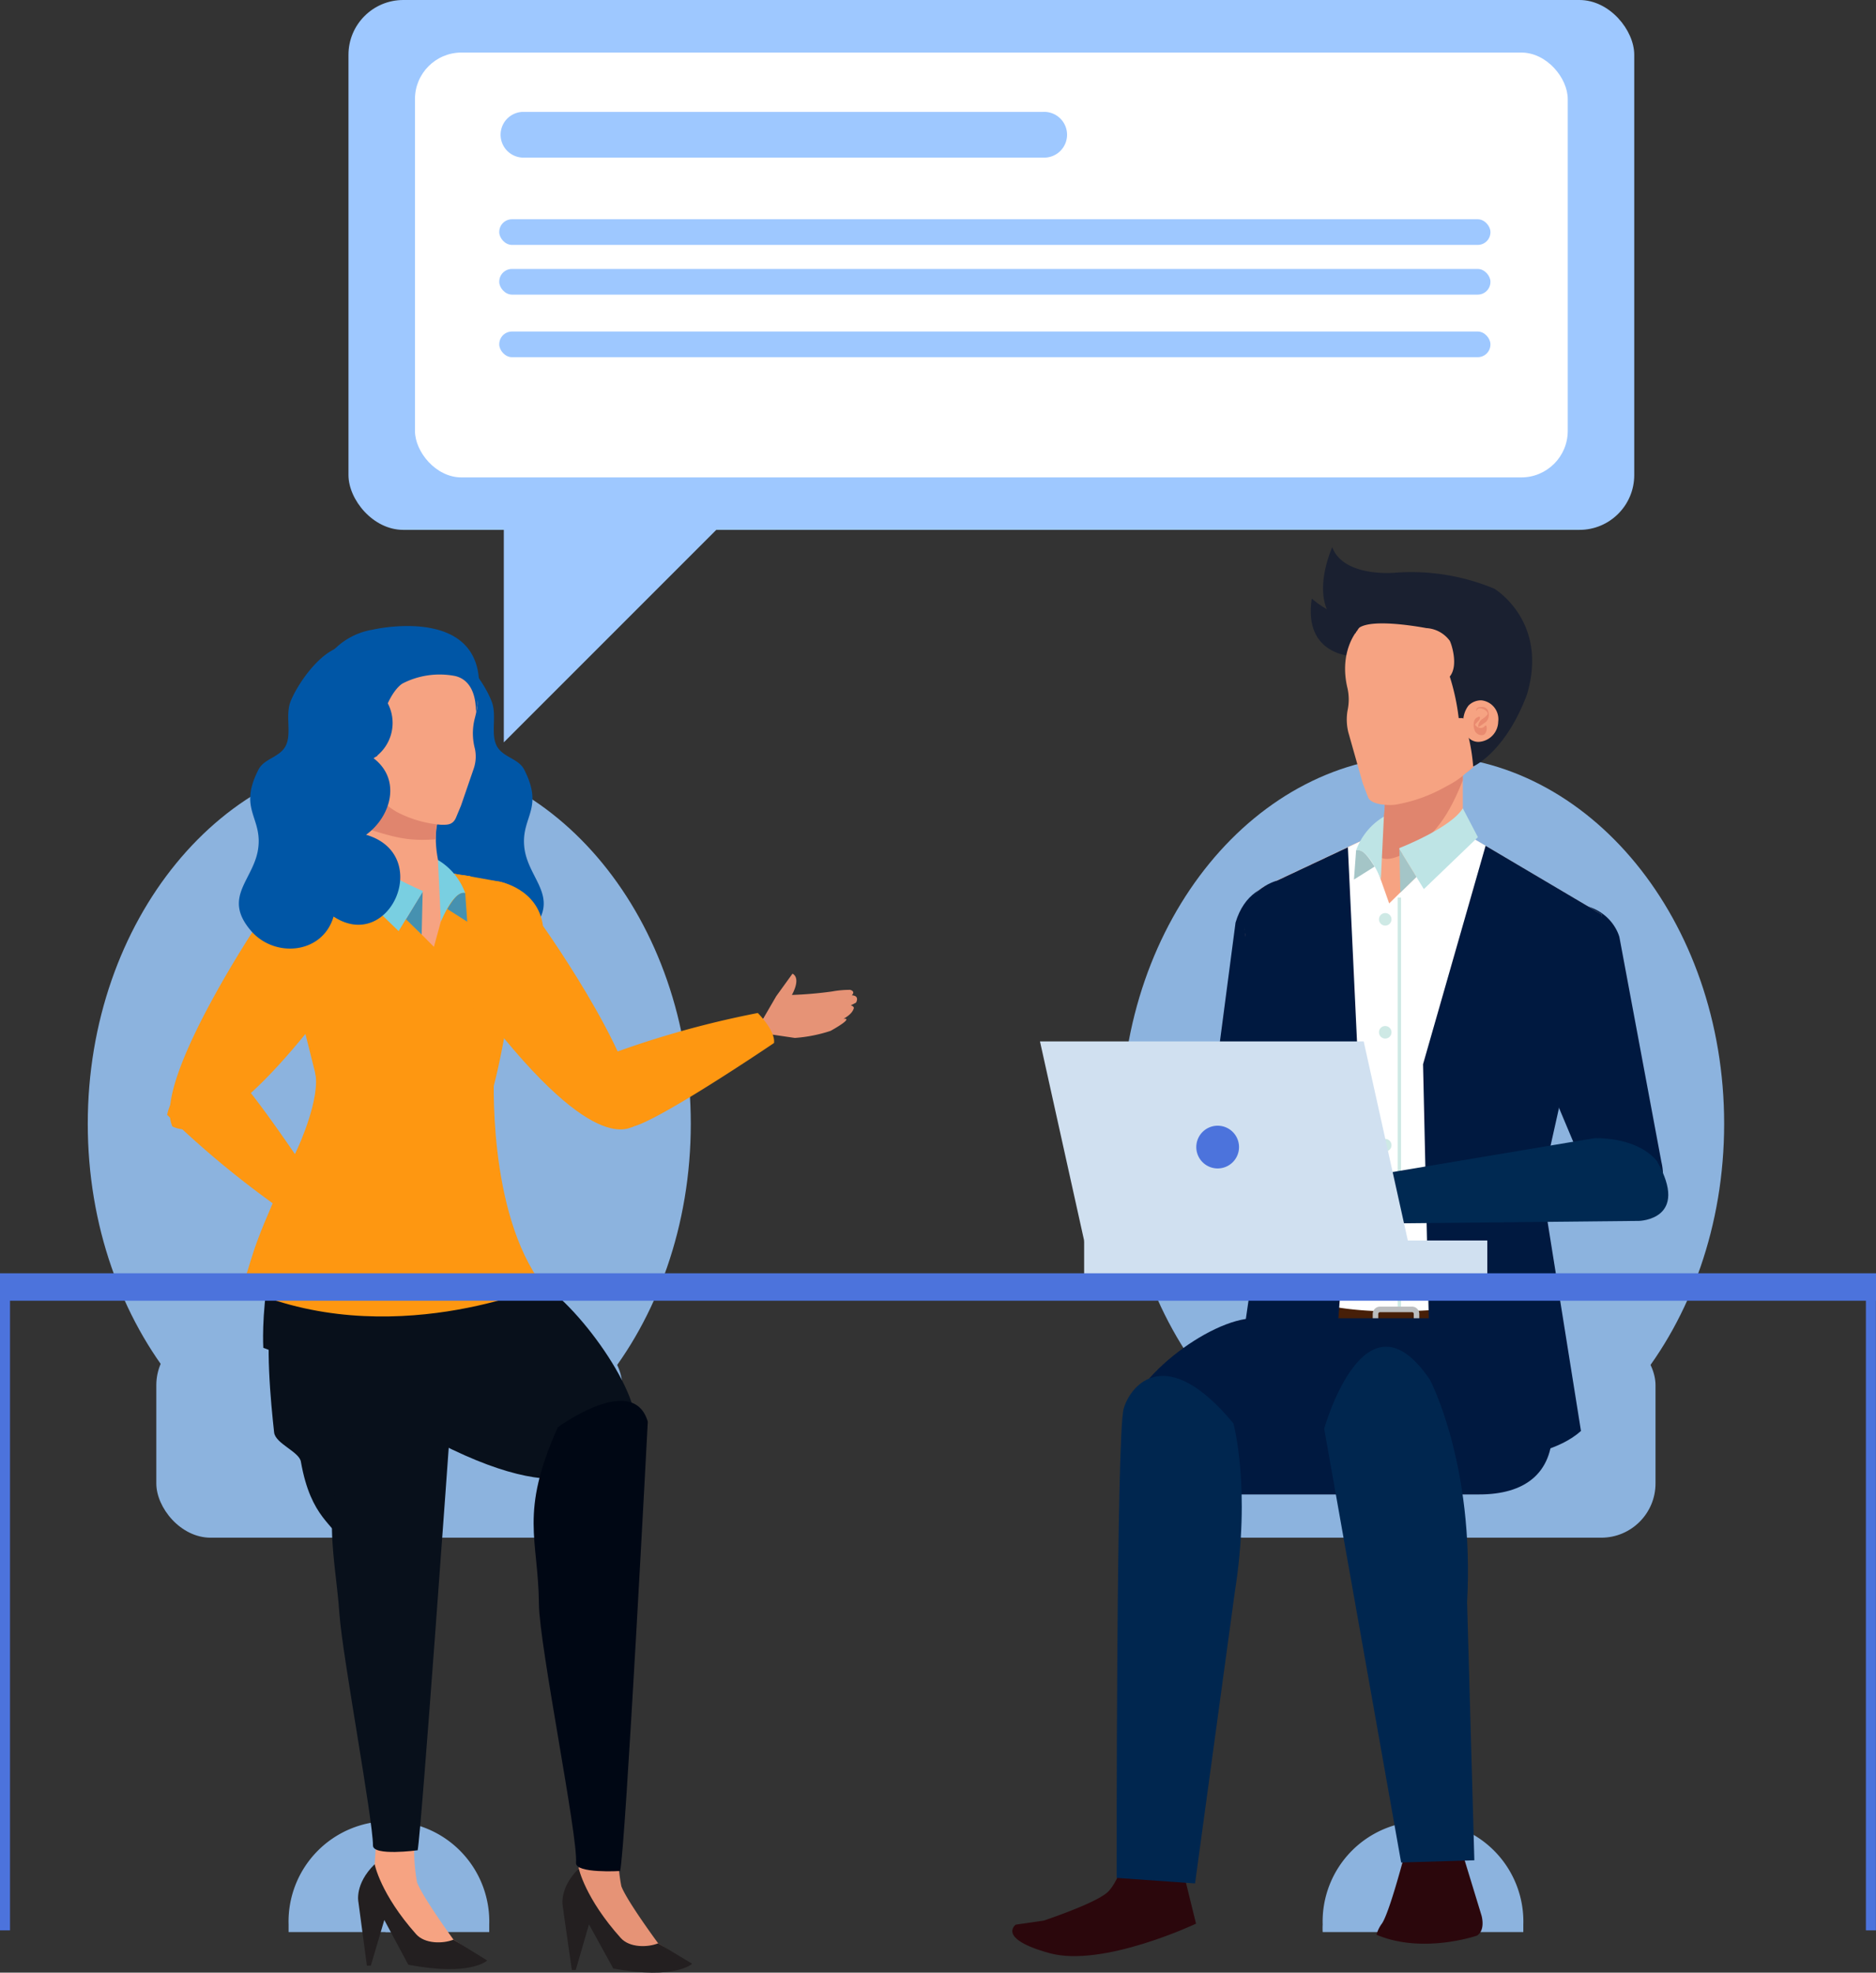
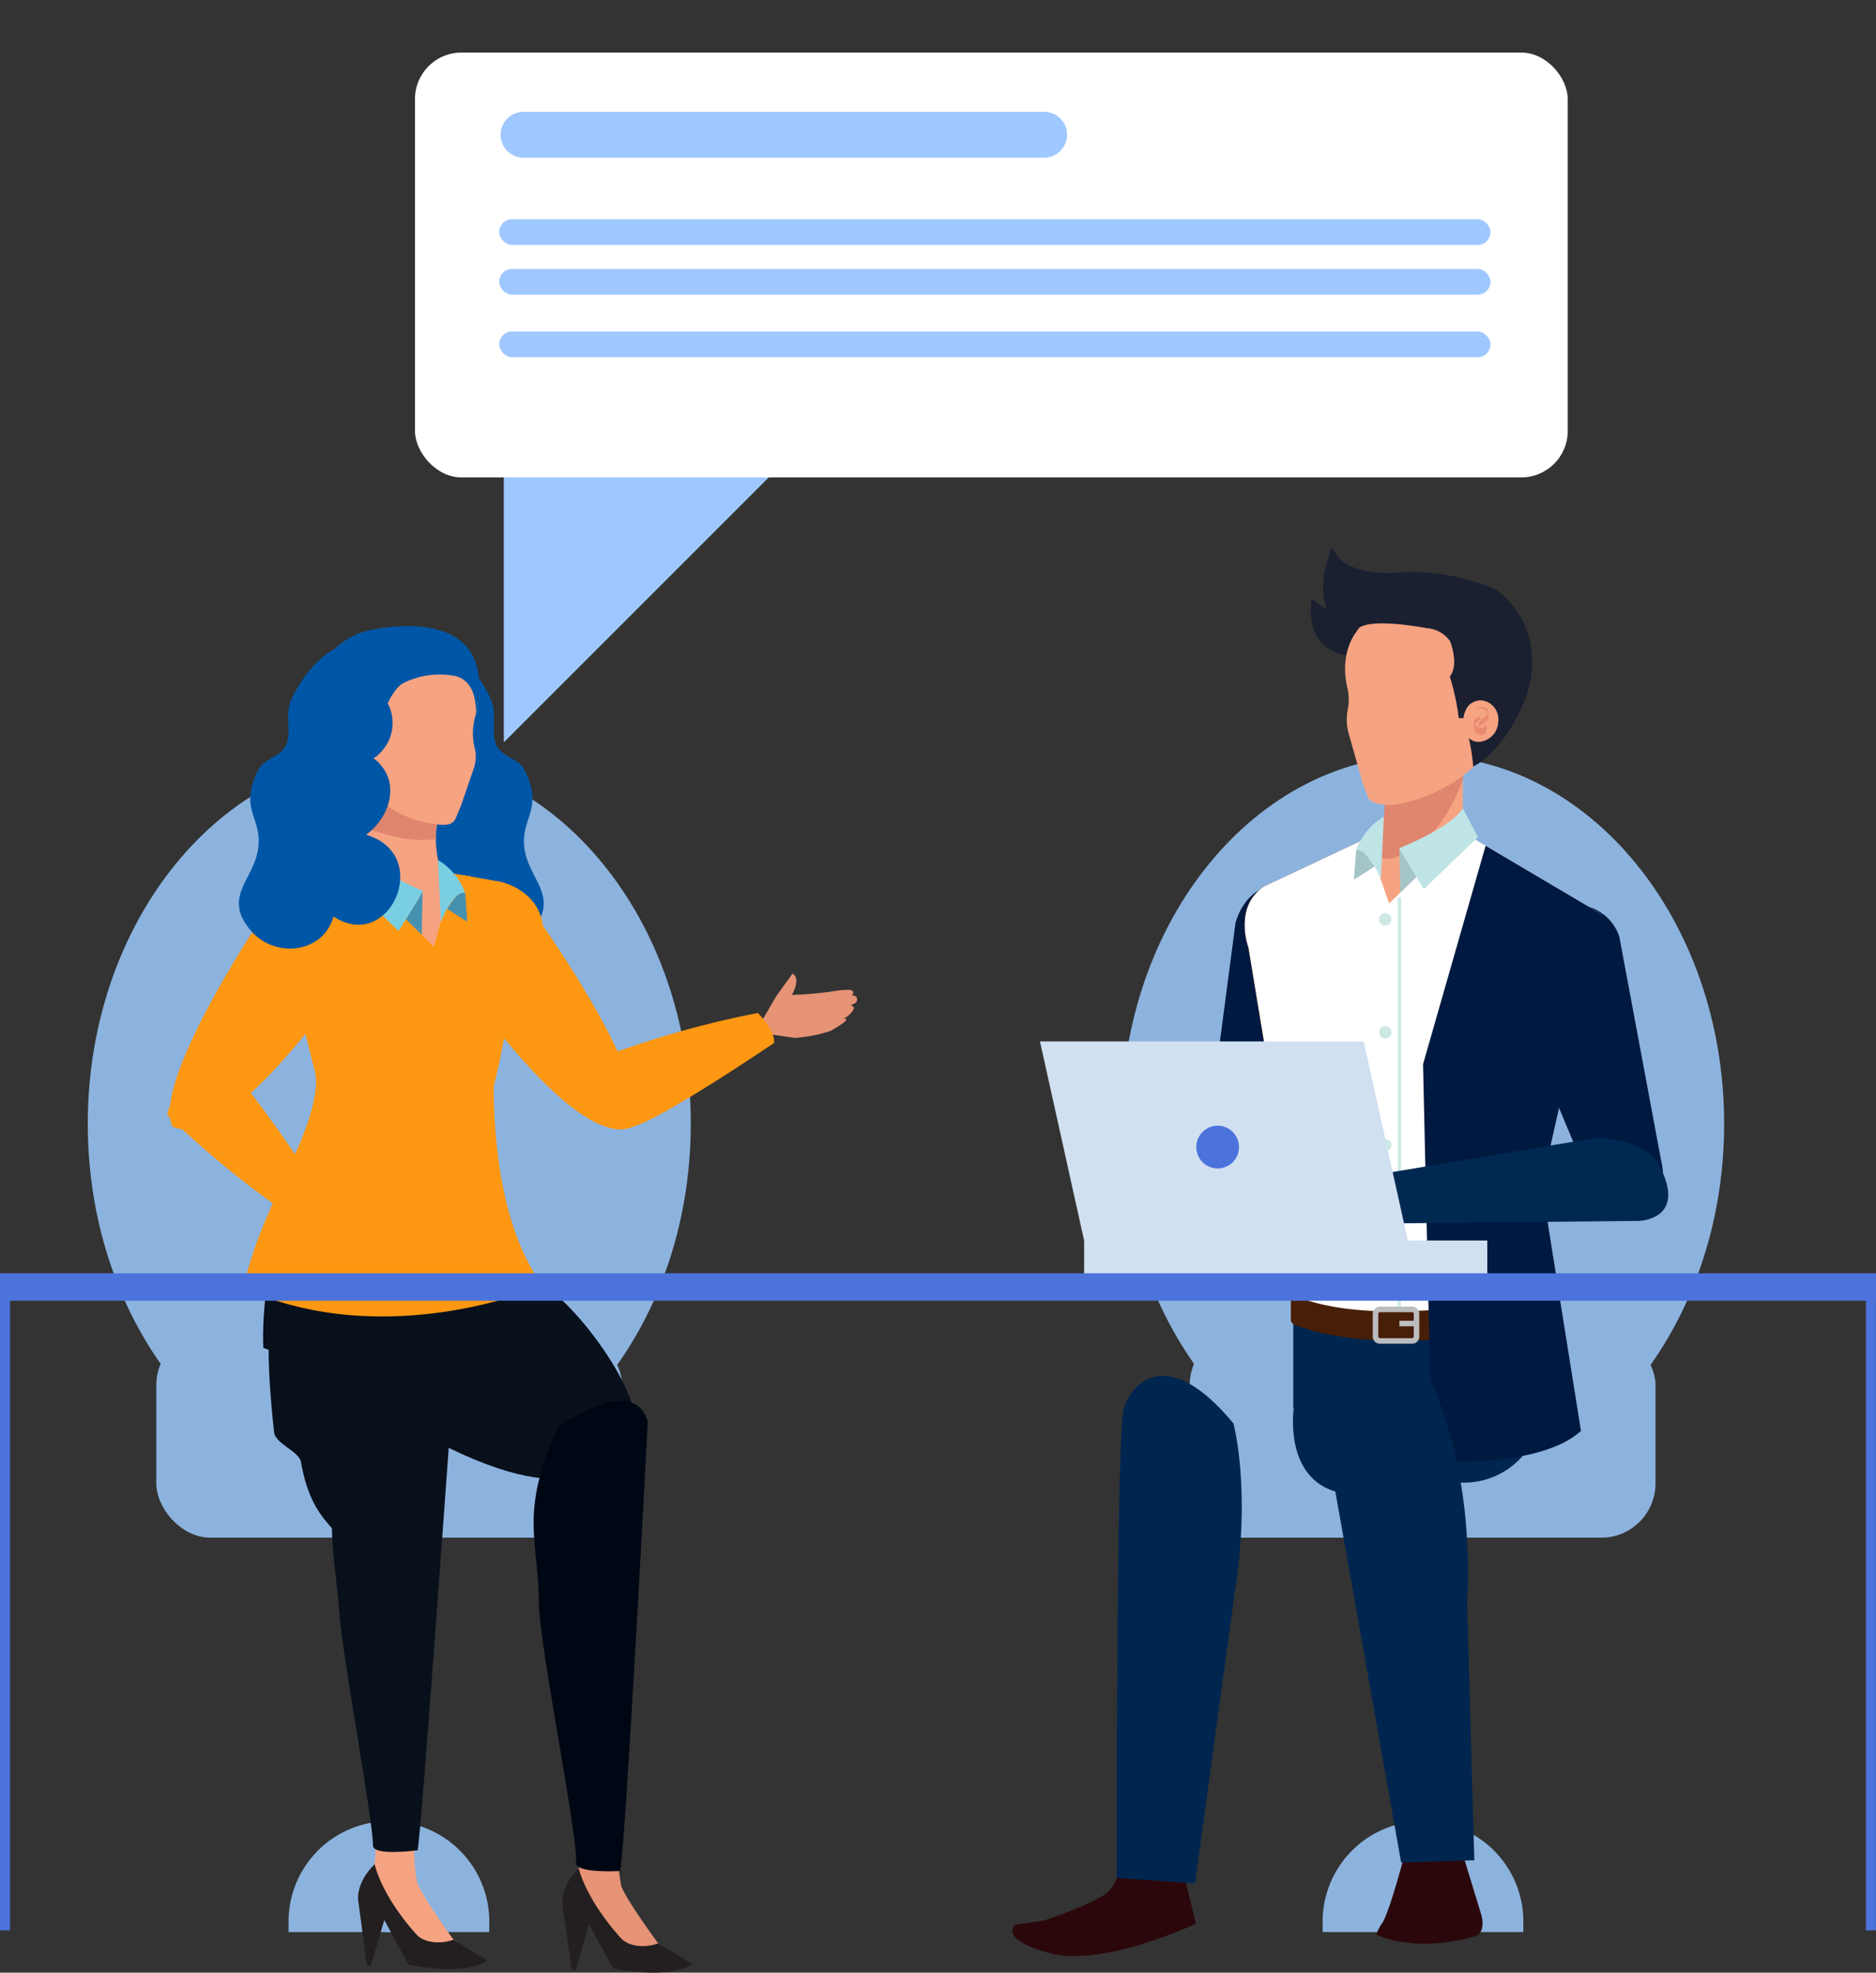
<svg xmlns="http://www.w3.org/2000/svg" viewBox="0 0 209.9 220.69" width="209.9" height="220.69">
  <rect x="0" y="0" width="209.9" height="220.69" fill="#333333" stroke="none" />
  <defs>
    <style>.cls-1{fill:#9ec8ff;}.cls-2{fill:#fff;}.cls-3{fill:#8cb3de;}.cls-4{fill:#1a2030;}.cls-5{fill:#e69376;}.cls-6{fill:#001940;}.cls-7{fill:#f6a382;}.cls-8{fill:#00264f;}.cls-9{fill:#e0856e;}.cls-10{fill:#f79f7d;}.cls-11{fill:#a4c5c7;}.cls-12{fill:#cee9e5;}.cls-13,.cls-15{fill:none;stroke-miterlimit:10;}.cls-13{stroke:#cee9e5;stroke-width:0.38px;}.cls-14{fill:#471f08;}.cls-15{stroke:#bbbdbf;stroke-width:0.62px;}.cls-16{fill:#bee4e5;}.cls-17{fill:#e98a6f;}.cls-18{fill:#002952;}.cls-19{fill:#2b070c;}.cls-20{fill:#d0e0f0;}.cls-21{fill:#4c73dc;}.cls-22{fill:#08101b;}.cls-23{fill:#231f20;}.cls-24{fill:#000714;}.cls-25{fill:#0056a6;}.cls-26{fill:#fe9711;}.cls-27{fill:#e69575;}.cls-28{fill:#4691b0;}.cls-29{fill:#79cfe1;}</style>
  </defs>
  <g id="Layer_2" data-name="Layer 2">
    <g id="Layer_1-2" data-name="Layer 1">
-       <rect class="cls-1" x="38.99" width="143.86" height="59.28" rx="6.13" />
      <path class="cls-1" d="M56.37,50.34V83.05L94.06,45.36S57.14,50.34,56.37,50.34Z" />
      <rect class="cls-2" x="46.43" y="5.88" width="128.98" height="47.53" rx="5.2" />
      <path class="cls-1" d="M116.67,17.63H58.41a2.56,2.56,0,0,1,0-5.11h58.26a2.56,2.56,0,1,1,0,5.11Z" />
      <rect class="cls-1" x="55.86" y="24.53" width="110.9" height="2.87" rx="1.42" />
      <rect class="cls-1" x="55.86" y="30.09" width="110.9" height="2.87" rx="1.42" />
      <rect class="cls-1" x="55.86" y="37.09" width="110.9" height="2.87" rx="1.42" />
      <rect class="cls-3" x="157.64" y="143.2" width="1.96" height="72.95" />
      <rect class="cls-3" x="133.11" y="148.9" width="52.12" height="23.13" rx="6.07" />
      <path class="cls-3" d="M192.91,125.72c0,22.76-15.1,41.2-33.73,41.2s-33.74-18.44-33.74-41.2,15.11-41.2,33.74-41.2S192.91,103,192.91,125.72Z" />
      <path class="cls-4" d="M151.46,73.42s-5.68,0-4.69-6.46c0,0,3.42,3.23,7.08,1.9C153.85,68.86,154.12,73.19,151.46,73.42Z" />
      <path class="cls-5" d="M141.17,103.87l-1.81.39s-4.93,21.24-3.08,26.29,4.85,0,5.78-.41,9.18-23.83,9.18-23.83Z" />
      <path class="cls-6" d="M135,127.89l3.24-24.67c1.93-6.49,9.07-4.09,9.07-4.09,5.35,2,4.5,6.19,4.5,6.19l-7.33,25.35S143,134.51,138,134C138,134,134.26,133.12,135,127.89Z" />
      <path class="cls-7" d="M144.68,136.31l-5-30.28s-1.7-4.55,1.71-6.83l13-6.12h9.18l15.64,9.25-10.25,34Z" />
      <path class="cls-8" d="M169,136.31s2.81,6.41,3.49,21.16c0,0-21.15,6.64-27.79,0l0-21.16Z" />
      <path class="cls-8" d="M155.14,157.41a8.68,8.68,0,1,0,8.75-8.9A8.82,8.82,0,0,0,155.14,157.41Z" />
      <path class="cls-8" d="M144.75,157.5c-.5,4.92,1.26,9.13,6,9.62a9,9,0,0,0,1.82-17.83C147.83,148.8,145.26,152.57,144.75,157.5Z" />
      <path class="cls-7" d="M178.36,105.88l1.83.17s6.33,20.58,5.1,25.81-4,.72-5,.38-11.68-22.71-11.68-22.71Z" />
      <path class="cls-6" d="M178,132.44l-10-23.81a7.31,7.31,0,0,1,6.5-7.52c5.69-.45,6.69,3.73,6.69,3.73L185.89,130s1.11,4.25-2.18,4.57C183.71,134.56,178.94,134.63,178,132.44Z" />
      <path class="cls-7" d="M163.67,86.4v9.81H153.29a13.64,13.64,0,0,0,1.28-9.81Z" />
      <path class="cls-9" d="M158.4,94.73c-.93.6-2.92,1.88-4.05,1.13a1,1,0,0,1-.49-.76,14.44,14.44,0,0,0,.71-8.7h9.1v.89C162.53,90.16,161.07,93,158.4,94.73Z" />
      <path class="cls-10" d="M163.91,86.53s1.77-.76,3.77-5.13c0,0,4.34-5.17,1.26-11,0,0-1.82-5-10.62-3.58C158.32,66.79,157.52,80.09,163.91,86.53Z" />
      <path class="cls-7" d="M153.07,89.19l-.59-1.54-1.62-5.72a6,6,0,0,1-.09-2.43,5.8,5.8,0,0,0,0-2.49c-1-4.12,1.08-6.45,1.08-6.45,2.33-3.88,8.05-4,8.05-4,7.08.18,7.84,7,7.84,7C169,78.09,165.49,82,165.48,82c-.28.31-.1,1.8-.18,2.23-.33,1.82-2,3-3.56,3.79a17.21,17.21,0,0,1-5.59,2C155.43,90.13,153.4,90.07,153.07,89.19Z" />
      <path class="cls-2" d="M170.69,135.48c0,1,1.51,11.57.87,11.7,0,0-17.51,4-26.85,0l0-10.87-5-30.28s-1.7-4.55,1.71-6.83l13-6.12-.88,2.64,1.89,5.35,8.17-8,15.64,9.25q-1.31,4.35-2.62,8.69c-1.61,5.34-3.18,10.7-4.84,16C171.8,127.05,170.43,132.82,170.69,135.48Z" />
      <polygon class="cls-11" points="156.57 94.99 156.68 99.86 158.48 98.11 156.57 94.99" />
      <path class="cls-12" d="M154.29,102.85a.7.7,0,1,0,.69-.7A.7.7,0,0,0,154.29,102.85Z" />
      <path class="cls-12" d="M154.29,115.48a.7.7,0,1,0,.69-.69A.69.69,0,0,0,154.29,115.48Z" />
      <path class="cls-12" d="M154.29,128.11a.7.7,0,1,0,.69-.69A.69.69,0,0,0,154.29,128.11Z" />
      <path class="cls-12" d="M154.29,140.74a.7.7,0,1,0,.69-.69A.69.69,0,0,0,154.29,140.74Z" />
      <line class="cls-13" x1="156.57" y1="100.42" x2="156.57" y2="148.36" />
      <path class="cls-14" d="M144.82,148.18s8.94,4.19,27.24-.09c.3-.07.18-.85.18-.85l-.18-1.77c-.08-.56-.39-.53-.39-.53s-17.51,4-26.85,0c0,0-.38-.07-.39.5v2.19A.58.58,0,0,0,144.82,148.18Z" />
      <path class="cls-15" d="M153.9,149.51a.51.51,0,0,0,.5.51H158a.5.5,0,0,0,.49-.51V147a.5.5,0,0,0-.49-.51H154.4a.51.51,0,0,0-.5.51Z" />
      <line class="cls-15" x1="158.45" y1="148.07" x2="156.57" y2="148.07" />
      <path class="cls-16" d="M156.57,94.88s5.74-2.23,7.1-4.45l1.69,3.23-6.05,5.81L156.57,95" />
      <path class="cls-4" d="M151.66,70.85c.26-1.87,6.35-.87,7.94-.58a3.49,3.49,0,0,1,2.61,1.42c.19.34,1,2.78,0,4a24.92,24.92,0,0,1,1,4.65l.48,0a21.22,21.22,0,0,1,1.14,5.41s3.55-1.53,6-8c2.5-8.25-3.64-11.89-3.64-11.89A24.17,24.17,0,0,0,156,64.08s-5.66.52-6.94-2.86C149.07,61.22,145.48,69,151.66,70.85Z" />
      <path class="cls-7" d="M164.42,82.64a1.57,1.57,0,0,0,1,.36,2.31,2.31,0,0,0,2.21-2.26,2.12,2.12,0,0,0-1.89-2.39,2,2,0,0,0-1.43.58,2.9,2.9,0,0,0-.54,2.31A2.16,2.16,0,0,0,164.42,82.64Z" />
      <path class="cls-17" d="M165.22,79.53c.1-.67,1.43,0,1.21.4a2.13,2.13,0,0,1-.57.51,1,1,0,0,0-.46.72s0,.15,0,.18.78-.5.91-.63a1.12,1.12,0,0,0,.22-1.07.67.67,0,0,0-.73-.54c-.3,0-.62,0-.62.39,0,0,0,.07,0,0Z" />
      <path class="cls-17" d="M165.62,80.25c-.13-.15-.27,0-.42.06a.69.69,0,0,0-.27.38,1.66,1.66,0,0,0,.12,1.14.87.87,0,0,0,.72.42c.41,0,.54-.35.58-.7,0-.09,0-.31-.07-.37s-.17.08-.24.14a.55.55,0,0,1-.35.12.74.74,0,0,1-.6-.3A.37.37,0,0,1,165,81c0,.23,0,.28,0,.15a1.19,1.19,0,0,1,.09-.15,4.83,4.83,0,0,1,.38-.4c.05-.07.16-.31.09-.38Z" />
      <path class="cls-6" d="M166.22,94.62l-7,24.44,1,44.41s11.94.89,16.67-3.38L172.5,132.6l6.76-30.27Z" />
-       <path class="cls-6" d="M150.81,94.79l-7.93,3.73s-4.51,1.19-3.59,5.86l2.61,25.88-4.32,29.83s3.71,4.45,11.09,1.83l3.25-43.52Z" />
      <path class="cls-16" d="M151.73,95.13a7.23,7.23,0,0,1,3.11-3.77l-.34,7S153.07,94.8,151.73,95.13Z" />
      <path class="cls-11" d="M151.49,98.4l.24-3.27c.79-.2,1.49.91,2.07,1.82Z" />
      <path class="cls-7" d="M148.52,135.91s4.15.58,5.5.25l.72-4.22-3.41-.76-2,.27s-3.39.35-2.63,4.9Z" />
      <path class="cls-18" d="M185.38,129.88c3.77,6.59-2,6.71-2,6.71l-29.52.3c-.76-4.31.65-5.55.65-5.55l23.85-4S183,127.07,185.38,129.88Z" />
-       <path class="cls-6" d="M140.36,147.48H173.7V159.9c0,5-3.15,7.29-8.19,7.29H135.89c-5,0-10-2.26-10-7.29v-.19C125.86,154.68,135.33,147.48,140.36,147.48Z" />
      <path class="cls-3" d="M170.44,216.15c0-.28,0-.56,0-.84a11.23,11.23,0,1,0-22.45,0,7.87,7.87,0,0,0,0,.84Z" />
      <path class="cls-3" d="M9.82,125.72c0,22.76,15.1,41.2,33.74,41.2s33.73-18.44,33.73-41.2-15.1-41.2-33.73-41.2S9.82,103,9.82,125.72Z" />
      <path class="cls-3" d="M32.29,216.15c0-.28,0-.56,0-.84a11.23,11.23,0,1,1,22.45,0q0,.42,0,.84Z" />
      <rect class="cls-3" x="43.13" y="143.2" width="1.96" height="72.95" />
      <rect class="cls-3" x="17.49" y="148.9" width="52.12" height="23.13" rx="6.07" />
      <path class="cls-19" d="M126.55,205.8s-1.2,4.67-2.68,5.94-7.1,3.13-7.1,3.13l-3.12.45s-2.17,1.55,3.78,3.19,16.39-3.3,16.39-3.3l-2.35-9.55Z" />
      <path class="cls-19" d="M154.64,215.17c1.05-1.63,3.26-10.55,3.26-10.55l4.86-.15,3,9.82s.49,1.64-.51,2.26c0,0-6.06,2.1-11.24-.1A3.75,3.75,0,0,1,154.64,215.17Z" />
      <path class="cls-8" d="M160,154.38s5,9.45,4.15,24.88l.81,28.86-8.19.25-8.61-48.53S152.71,143.55,160,154.38Z" />
      <path class="cls-8" d="M138,159.24s2,7.22.16,18.87l-4.45,32.6-8.77-.62s-.06-49.71.79-52.52S130.58,150.28,138,159.24Z" />
      <rect class="cls-20" x="121.3" y="138.78" width="45.11" height="3.82" />
      <polygon class="cls-20" points="157.55 138.93 121.33 138.93 116.36 116.51 152.58 116.51 157.55 138.93" />
      <path class="cls-21" d="M138.63,128.32a2.39,2.39,0,1,1-2.38-2.38A2.39,2.39,0,0,1,138.63,128.32Z" />
      <path class="cls-22" d="M35.23,138.76s-3.4,1.81-4.78,7.68c-.83,3.52-.14,10.53.22,13.81.14,1.27,2.84,2.16,3,3.3,1.12,6.35,3.71,6.93,4.78,9.3,4.31,9.52,5-4.18,7.69-4.36,3.76-.25,5-12.78,3.43-19C47.27,140.2,43.55,135.05,35.23,138.76Z" />
      <path class="cls-22" d="M43.34,144.72s-2.82,4,3.41,10.22c.91.9,1.4,6,2.43,6.53,15.74,8,18.81,1.87,21.31-.42,2.78-2.55-4.09-13.1-9.24-17C53.63,138.3,47.5,136.62,43.34,144.72Z" />
      <path class="cls-5" d="M70.45,219.78a15,15,0,0,0,6.54-.17l-3.35-2.2s-3.51-4.75-4.12-6.39a20,20,0,0,1-.35-4.4l-4.28,0L64.76,209,63,212.59s-.23,1.7,2.85,2.2A62.93,62.93,0,0,0,70.45,219.78Z" />
      <path class="cls-23" d="M73.64,217.41c-1.17.47-3.2.51-4.19-.6-4-4.46-4.69-7.77-4.69-7.77-2.26,2.24-1.79,4.23-1.79,4.23l.11.82.9,6.3h.44l1.48-5.1,2.72,4.94c7,1.29,8.82-.54,8.82-.54Z" />
      <path class="cls-24" d="M72.48,159.05s-2.52,48.18-3.1,50.27c0,0-5,.3-4.93-.91.24-2.92-4.11-24.33-4.15-28.93-.07-7.37-2.22-10.11,2.11-19.8C62.41,159.68,70.84,153.47,72.48,159.05Z" />
      <path class="cls-7" d="M47.53,219.33a15,15,0,0,0,6.53-.11L50.74,217s-3.47-4.77-4.08-6.42a20.6,20.6,0,0,1-.31-4.4H42.08l-.16,2.38-1.76,3.54s-.25,1.7,2.83,2.22A60.5,60.5,0,0,0,47.53,219.33Z" />
      <path class="cls-23" d="M50.74,217c-1.18.47-3.21.49-4.19-.62-4-4.5-4.63-7.82-4.63-7.82-2.27,2.22-1.82,4.22-1.82,4.22l.11.82.84,6.31h.44L43,214.8l2.68,5c7,1.35,8.83-.47,8.83-.47Z" />
      <path class="cls-22" d="M41,157.32l9.34,2.77S47.15,204.87,46.73,207c0,0-5,.68-5-.53,0-2.93-3.41-21.2-3.74-25.78C37.44,172.82,35.3,167.54,41,157.32Z" />
      <path class="cls-25" d="M55,78.45c.62,1.53-.11,3.55.54,4.92S58,84.82,58.65,86.1c2.22,4.34-.29,5.25,0,8.54.31,3.69,4.13,5.58.89,9.43-2.68,3.18-8.09,2.67-9.3-1.53.09-.12.09-.12,0,0-6.29,4.14-11.19-6.94-3.65-9.15-2.76-2-4-6.14-.84-8.56a4.73,4.73,0,0,1,.16-8c.48-.31-1.49-4.25,2.45-4.59C51.21,72,54.18,76.3,55,78.45Z" />
      <path class="cls-5" d="M54.66,98.64a5.55,5.55,0,0,1,5.7,5.4c.09,3.06-1.58,11-3.91,9-4.59-3.9-6.88-6.25-7-9.31S51.6,98.73,54.66,98.64Z" />
      <path class="cls-5" d="M58.63,101.84l-5.31,1.77-1,5.66s11.69,14.21,15.49,16.19c4.06,2.11,3-1.59,2.7-3.11C70.55,122.35,61.64,103.78,58.63,101.84Z" />
      <path class="cls-5" d="M70.21,125.93s9.9-4.94,16.29-10.46c0,0,.6-1.93-1.08-1.5s-17.62,4.56-18.64,5.88S70.21,125.93,70.21,125.93Z" />
      <path class="cls-5" d="M93.48,114.15l-1.54.71s3.12-.66,3.57-2c0,0,.16-.25-.36-.4a23.4,23.4,0,0,1-3.71,1.35,17,17,0,0,0,4.34-1.64s.46-.77-.47-.82c.45-.48-.2-.61-.2-.61a10.92,10.92,0,0,0-2,.18,43.48,43.48,0,0,1-4.51.39s1.08-1.83.07-2.38l-1.82,2.52L85.37,114l.45,1.66,3.11.46a16.4,16.4,0,0,0,4-.79S96.52,113.37,93.48,114.15Z" />
      <path class="cls-26" d="M55.92,98.64s4.27.77,4.83,4.94c0,0,12.43,17.49,10.14,22.45-1,.38-5.81,3.18-20.79-18.23C50.1,107.8,46.09,97.12,55.92,98.64Z" />
      <path class="cls-26" d="M66.57,118.58a106.67,106.67,0,0,1,18.22-5.25s2,2,1.81,3.36c0,0-14.12,9.57-16.2,9.4C70.4,126.09,65.7,122.76,66.57,118.58Z" />
      <path class="cls-27" d="M48.54,126.61c.7-.13,3.6,1.37,3.6,1.37s3.62,11.63,3.78,13.4-12,10.93-25.6,5.71c0,0,6.29-16.38,6.67-20.42S48.54,126.61,48.54,126.61Z" />
      <path class="cls-22" d="M52.14,128s3.47,10.49,3.78,13.4C57,151.69,43.05,156,29.46,150.79c0,0-.88-14.17,7.53-24.12C37,126.67,39.23,128.71,52.14,128Z" />
      <path class="cls-7" d="M40,98h9.46c-.43-1.38-1.33-4.94,0-7.37l-9.55-6.27S41.63,94.92,40,98Z" />
      <path class="cls-9" d="M48.75,93.9a6.15,6.15,0,0,1,.73-3.24l-9.55-6.27a67.92,67.92,0,0,1,.76,8.2C44.14,93.69,45.56,94.12,48.75,93.9Z" />
      <path class="cls-7" d="M33.47,98.85c-4.26,2.08-1.9,7.08-1.9,7.08l5.76,20.95s5.38,2.2,14.81,1.1c1.31-1.88,4-9.74,4.91-15.74.74-4.94,3.05-9.81.54-12.56-1-1.06-8.31-2.11-8.35-2.28H40.41Z" />
      <path class="cls-7" d="M51,91.52l.58-1.39L53,86a4.21,4.21,0,0,0,.14-2.22,6.69,6.69,0,0,1,0-3.48c1-3.76-.62-5.84-.62-5.84-2-3.61-7.28-3.86-7.28-3.86-6.5,0-7.34,6.26-7.34,6.26-1.26,4.12,1.9,7.75,1.9,7.76a4.69,4.69,0,0,1,.59,1.72A4.89,4.89,0,0,0,41.2,88a11.45,11.45,0,0,0,3.18,2.83,12.93,12.93,0,0,0,4.94,1.44C50,92.28,50.63,92.32,51,91.52Z" />
      <path class="cls-25" d="M40.34,87.08c.12-3,.19-2.77.19-2.77.11-.86,1.71,1.09,1.73,0,.1-5.16,2.1-7.52,2.85-7.88a9.07,9.07,0,0,1,5.81-.8c2.58.6,2.31,4.06,2.31,4.06,2.86-12.59-11.51-9.25-11.51-9.25a7.86,7.86,0,0,0-6.61,8c-1.2,6.94,5.47,11.31,5.47,11.31Z" />
      <path class="cls-10" d="M40.85,86.1a1.41,1.41,0,0,1-.92.23,2.05,2.05,0,0,1-1.75-2.19,1.88,1.88,0,0,1,1.88-2,1.76,1.76,0,0,1,1.21.63,2.55,2.55,0,0,1,.28,2.09A1.93,1.93,0,0,1,40.85,86.1Z" />
      <path class="cls-17" d="M40.41,83.27c0-.6-1.27-.09-1.11.26a2,2,0,0,0,.47.5.86.86,0,0,1,.33.67s0,.14,0,.16-.65-.51-.75-.64a1,1,0,0,1-.1-1,.6.6,0,0,1,.69-.42c.27,0,.55.06.52.4,0,0,0,.06,0,0Z" />
      <path class="cls-17" d="M40,83.87c.13-.12.25,0,.37.1a.53.53,0,0,1,.2.36,1.43,1.43,0,0,1-.2,1,.78.78,0,0,1-.67.32c-.37,0-.46-.36-.46-.67,0-.08,0-.28.09-.33s.15.09.2.15a.51.51,0,0,0,.31.13.64.64,0,0,0,.55-.21.24.24,0,0,0,.06-.09c0,.2,0,.24,0,.13a.35.35,0,0,0-.06-.14c-.08-.15-.21-.25-.3-.39s-.12-.28,0-.35Z" />
      <path class="cls-2" d="M40.89,86.31a.62.62,0,0,1-.65.58.61.61,0,1,1,.06-1.22A.62.62,0,0,1,40.89,86.31Z" />
      <path class="cls-26" d="M51.84,97.91l4.08.73s3,.65,3.07,3.2c0,0,.17,4.83-2.46,13.55C56.53,115.39,52.19,102,51.84,97.91Z" />
      <path class="cls-26" d="M50.8,97.75l1.84.28a47.55,47.55,0,0,1,4.41,14.21c-.9,6-2.71,15.09-4.91,15.74-7.44,2.2-15.2-1.26-15.2-1.26l-3.56-14.21c9.56-3.71,4.73-14.63,4.73-14.63l2-.48,8.44,8.53,2.24-8.18" />
      <path class="cls-26" d="M54.57,102.46s3.73,5.17,4.38,7.83c.43,1.75-2.62,5.7-5.09,6.39C52.52,117.06,52.49,102.81,54.57,102.46Z" />
      <polygon class="cls-28" points="47.29 99.77 47.18 104.56 45.42 102.84 47.29 99.77" />
      <path class="cls-29" d="M47.29,99.67s-5.35-2.2-6.68-4.38l-2.5,2.59,6.49,6.29,2.69-4.4" />
      <path class="cls-29" d="M52.05,99.91A7.16,7.16,0,0,0,49,96.21l.33,6.91S50.73,99.59,52.05,99.91Z" />
      <path class="cls-28" d="M52.28,103.12l-.23-3.21c-.78-.19-1.47.9-2,1.79Z" />
      <path class="cls-5" d="M35.52,98.64a5.55,5.55,0,0,0-5.7,5.4c-.09,3.06,1.58,11,3.91,9,4.59-3.9,6.88-6.25,7-9.31S38.58,98.73,35.52,98.64Z" />
      <path class="cls-5" d="M31.55,101.84l5.31,1.77,1,5.66s-11.69,14.21-15.49,16.19c-4.06,2.11-3-1.59-2.71-3.11C19.62,122.35,28.54,103.78,31.55,101.84Z" />
      <path class="cls-26" d="M40.08,107.8c-15,21.41-19.81,18.61-20.79,18.23-2.29-5,9.7-22.91,9.7-22.91,1.93-4.16,5.27-4.48,5.27-4.48l3.85-.76L40.58,101A7.67,7.67,0,0,1,40.08,107.8Z" />
      <path class="cls-25" d="M32.52,78.45C31.9,80,32.64,82,32,83.37s-2.42,1.45-3.08,2.73c-2.22,4.34.3,5.25,0,8.54-.32,3.69-4.14,5.58-.89,9.43,2.67,3.18,8.08,2.67,9.29-1.53-.08-.12-.09-.12,0,0,6.29,4.14,11.18-6.94,3.64-9.15,2.76-2,4-6.14.84-8.56a4.73,4.73,0,0,0-.16-8c-.47-.31,1.5-4.25-2.45-4.59C36.36,72,33.39,76.3,32.52,78.45Z" />
      <path class="cls-26" d="M55.28,119.92s-.84,15.68,5.47,23.92c0,0-17.34,7.59-33.64.23,1.52-4.78,1.18-4.78,6.27-15.78,0,0,2.56-5.58,1.86-8.37Z" />
      <rect class="cls-21" y="142.45" width="209.9" height="3.07" />
      <rect class="cls-21" x="208.77" y="143.01" width="1.12" height="72.95" />
      <rect class="cls-21" y="143.01" width="1.12" height="72.95" />
      <path class="cls-26" d="M18.7,124.73a105.79,105.79,0,0,0,14.74,11.92s2.64-1.07,3-2.39c0,0-9.3-14.31-11.27-15C25.15,119.3,19.52,120.54,18.7,124.73Z" />
    </g>
  </g>
</svg>